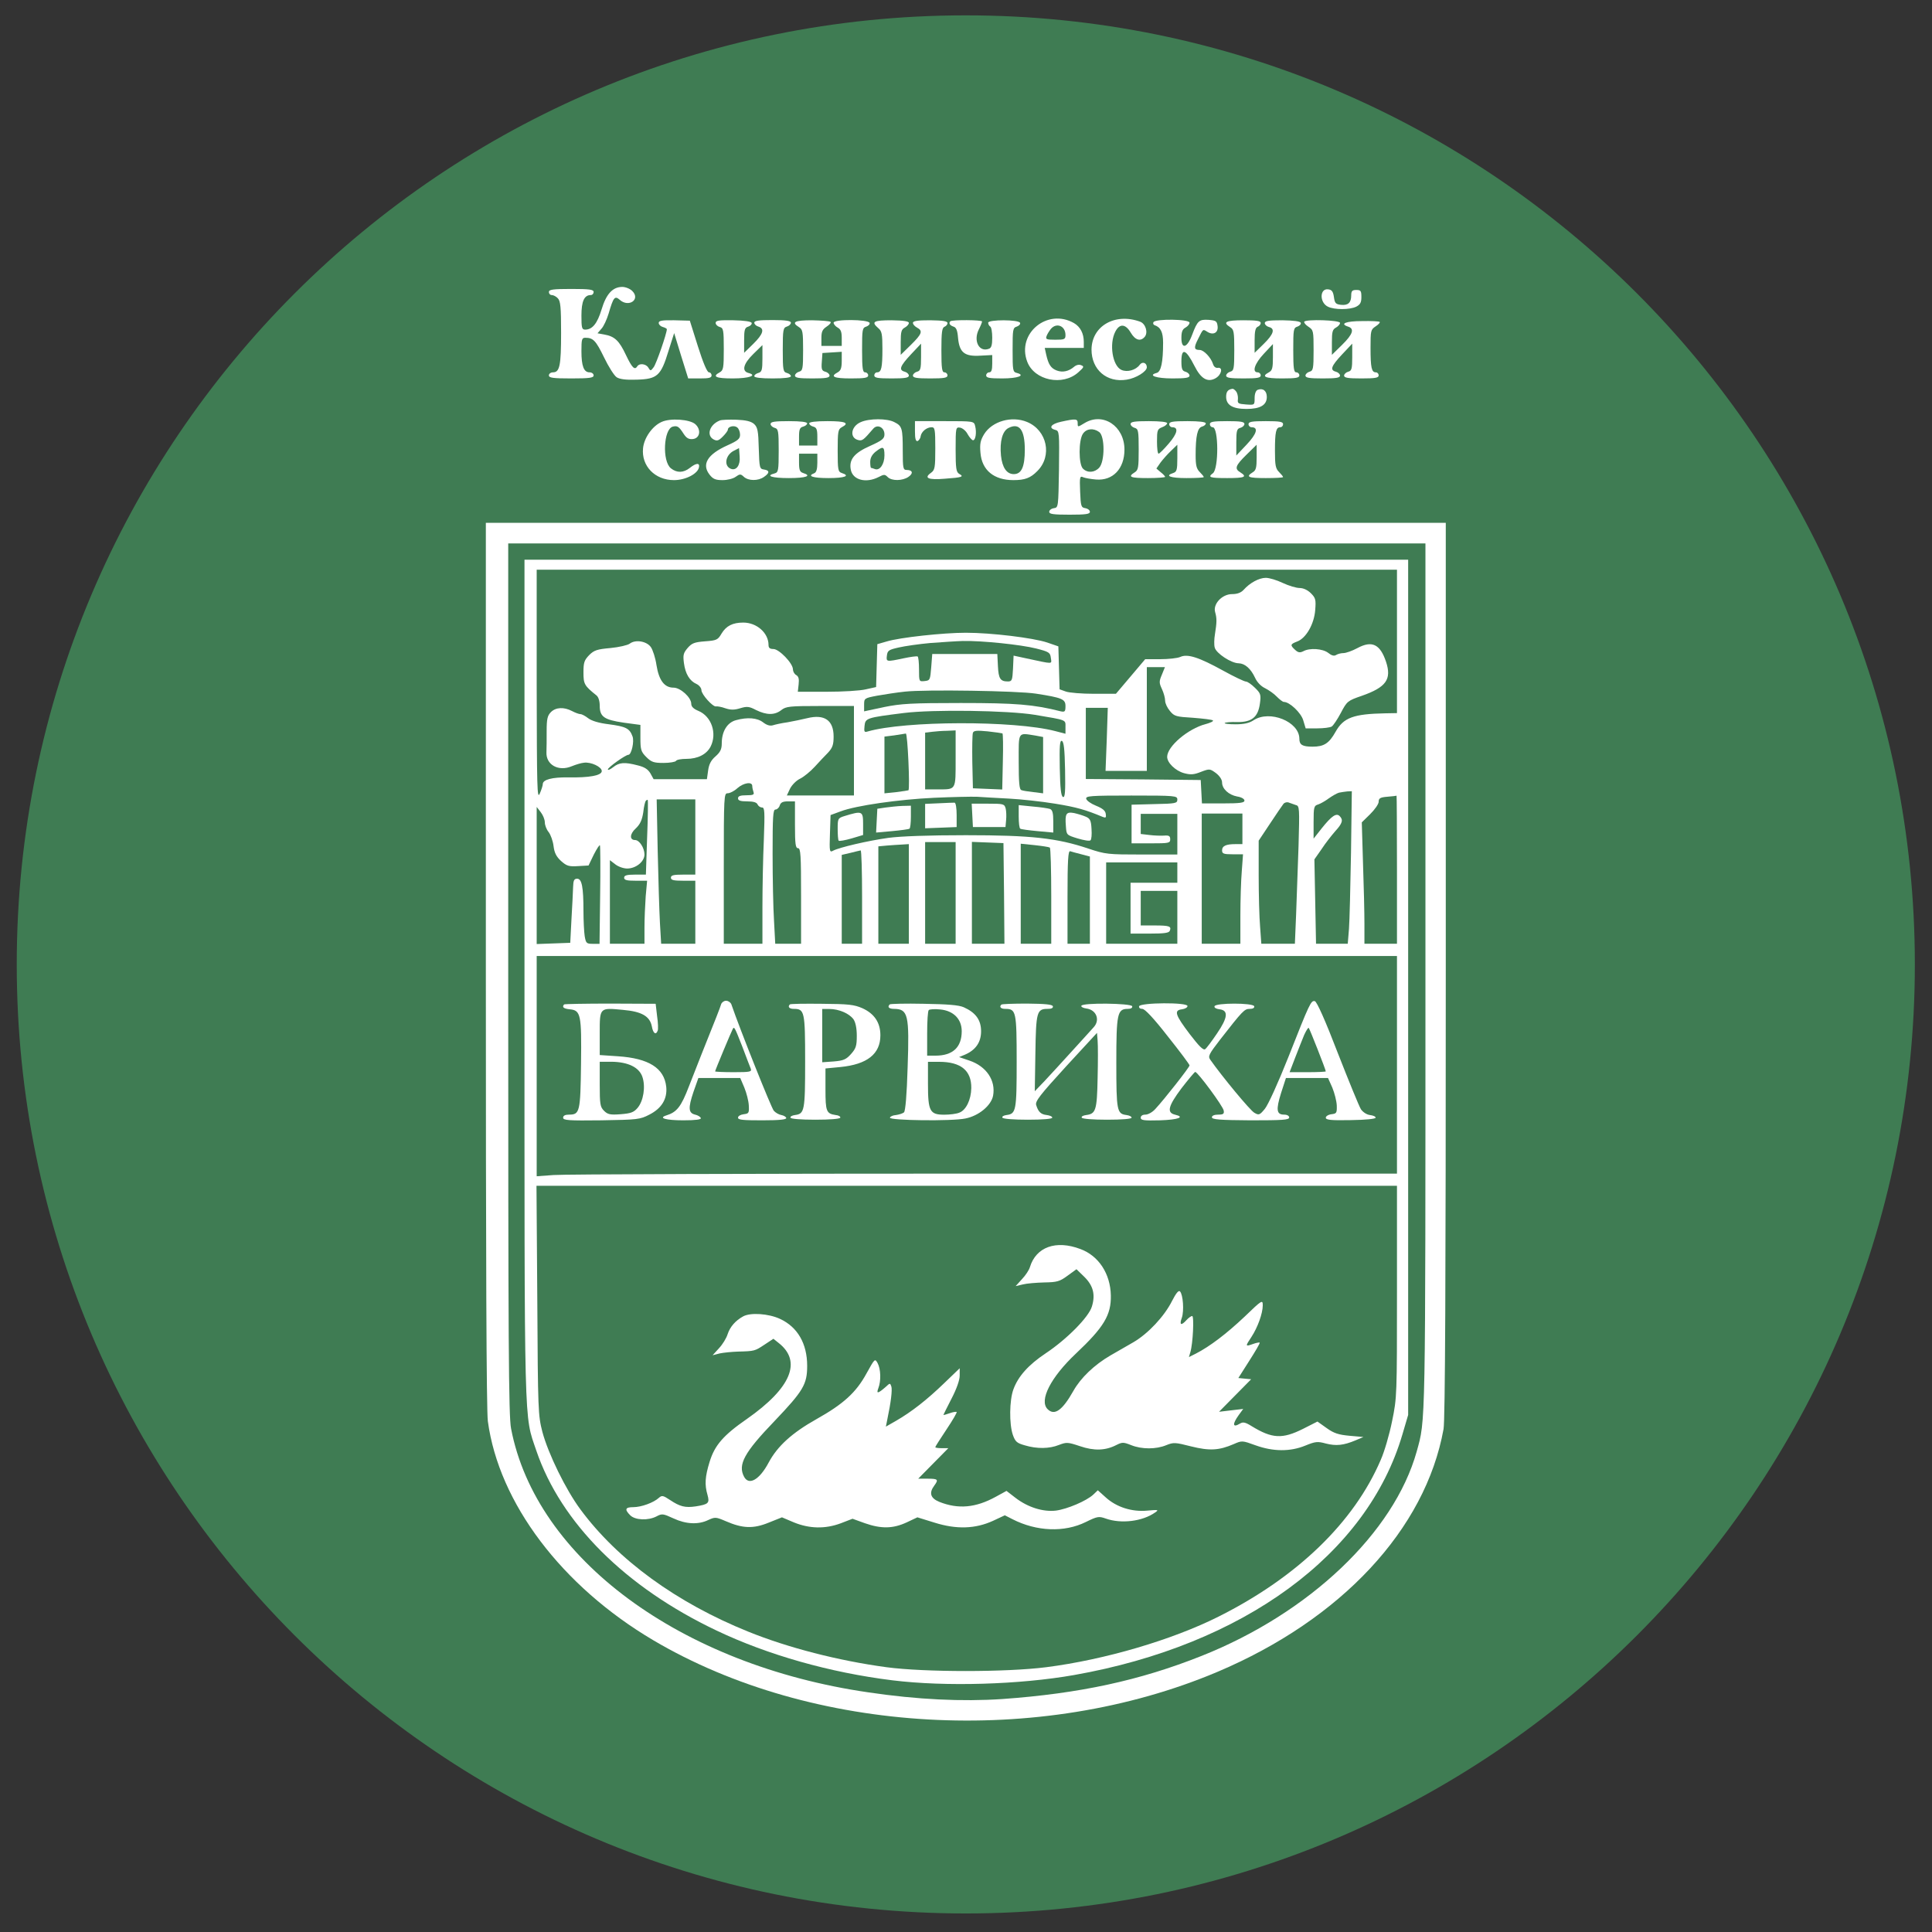
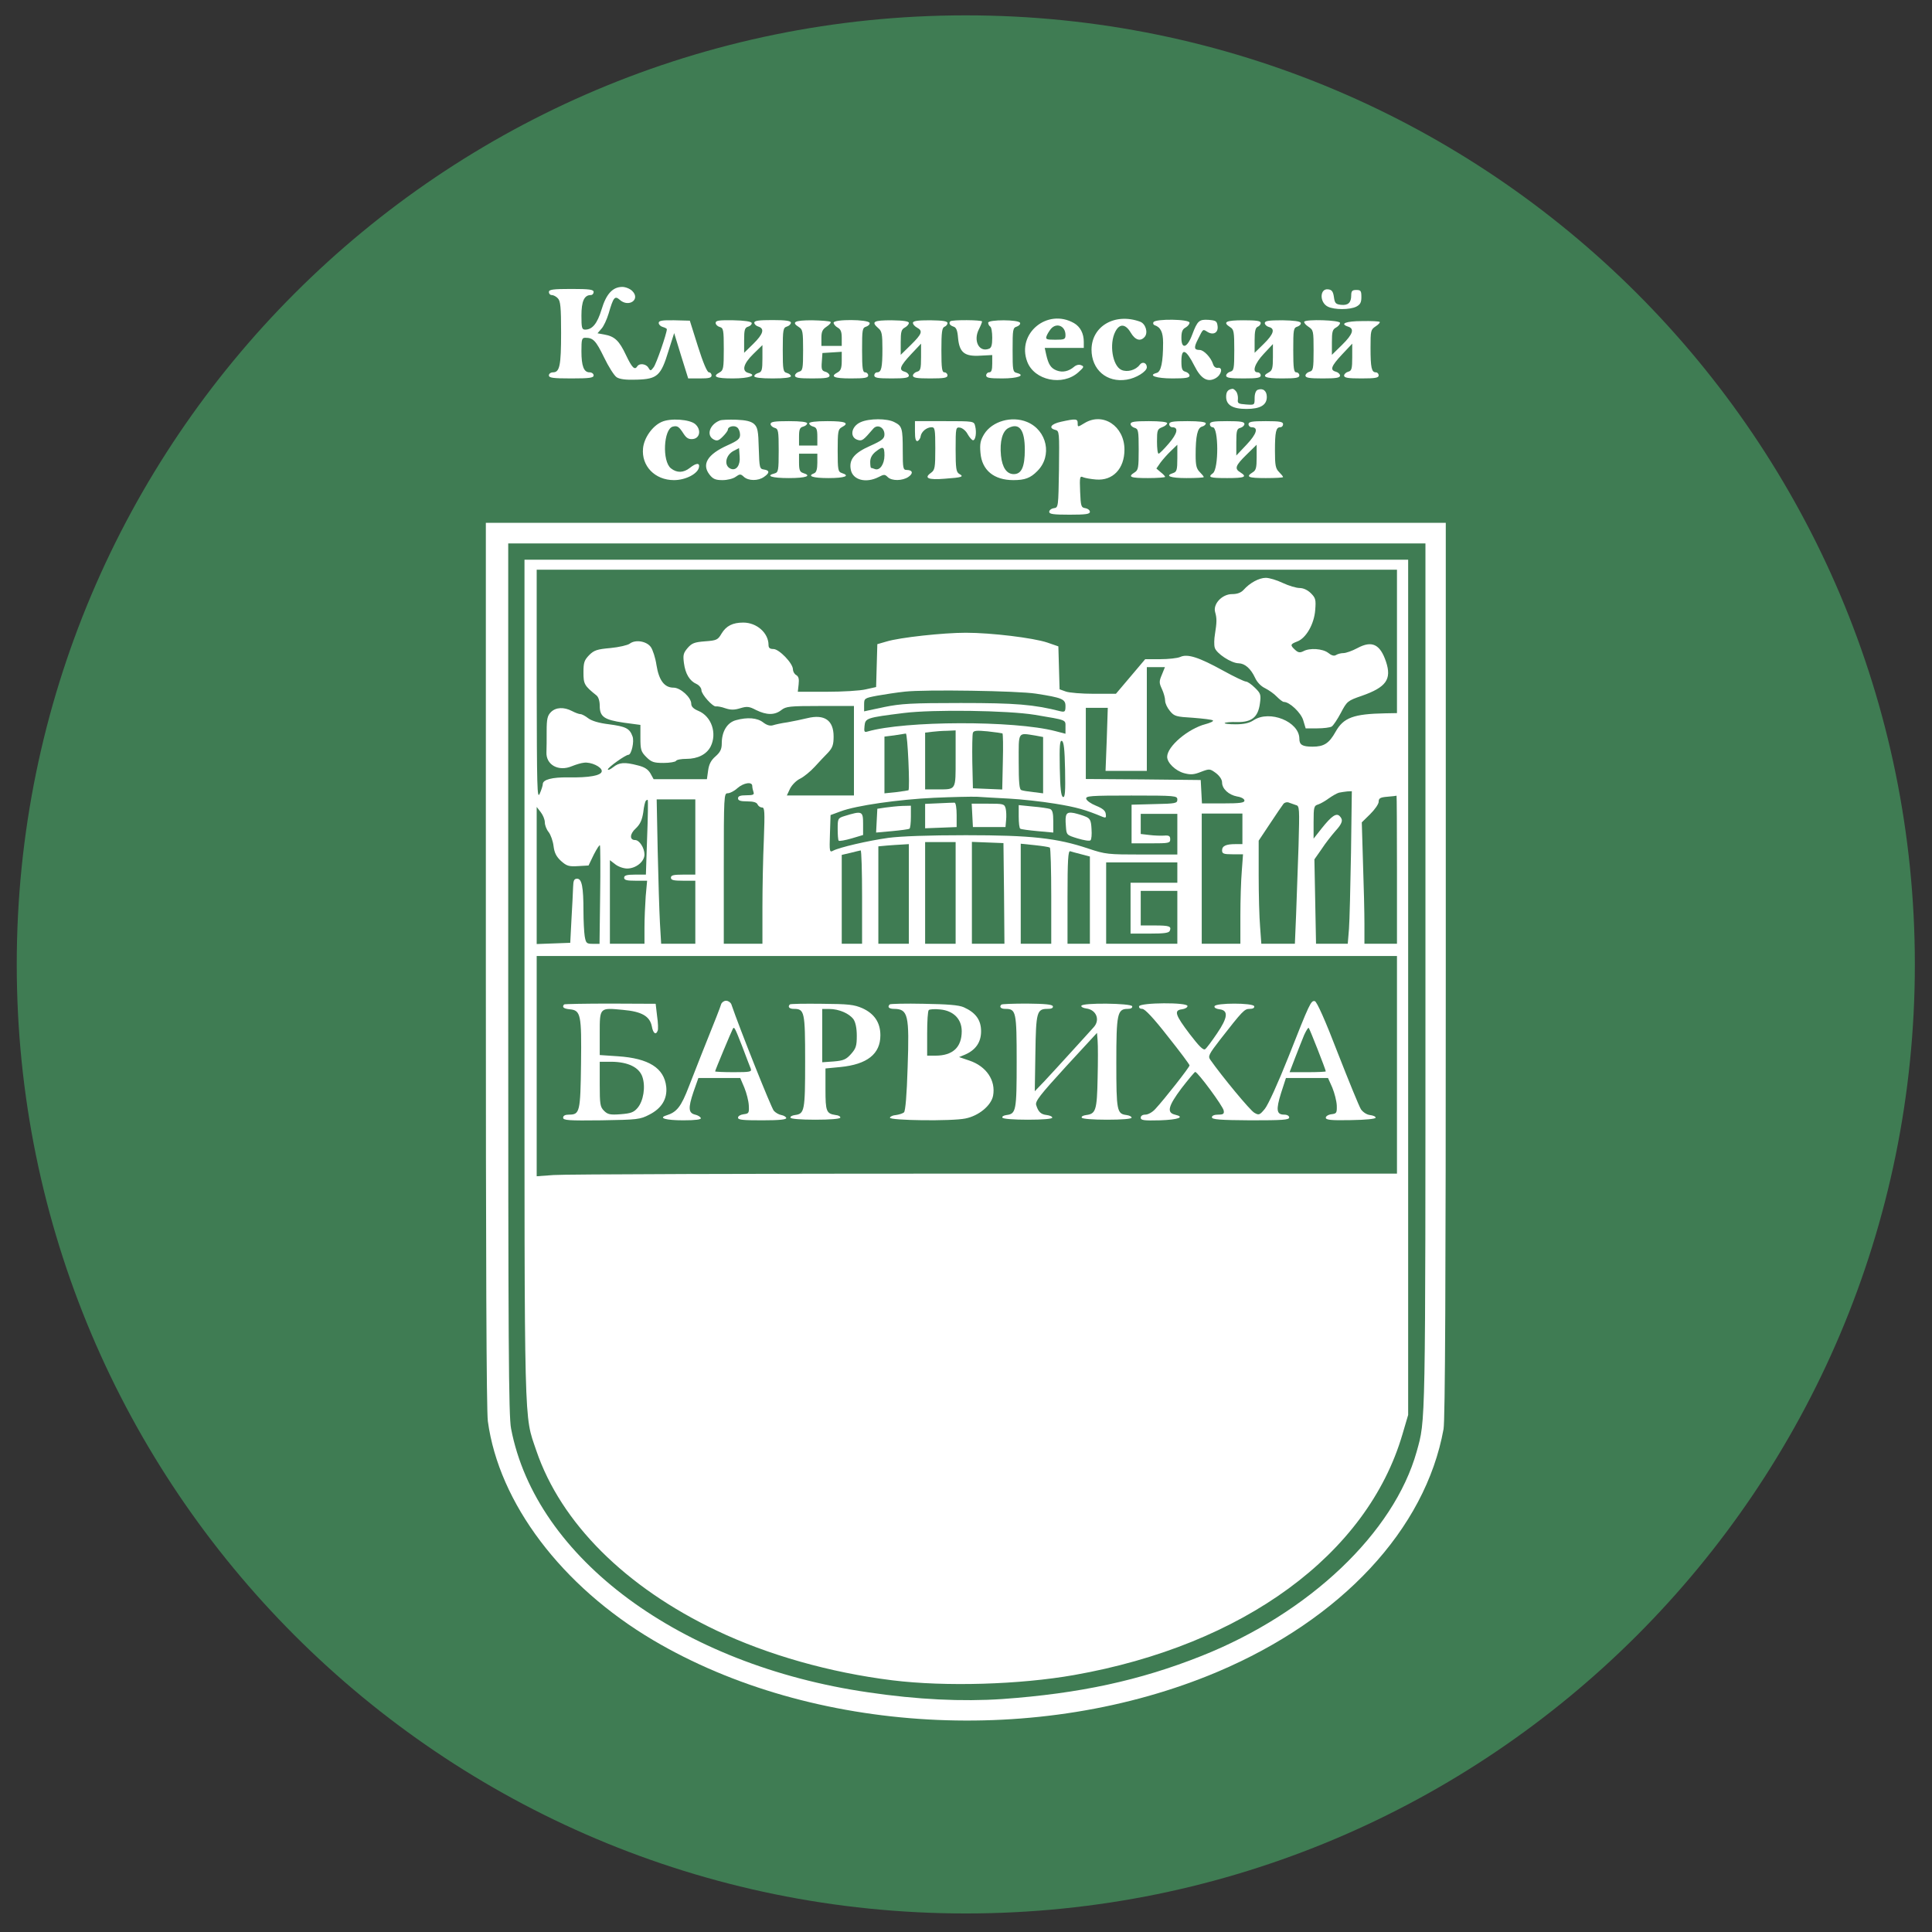
<svg xmlns="http://www.w3.org/2000/svg" width="57" height="57" viewBox="0 0 57 57" fill="none">
  <rect x="0" y="0" width="57" height="57" fill="#333333" stroke="none" />
  <g clip-path="url(#clip0_2040_9)">
    <path d="M56.494 28.453C56.494 12.989 43.958 0.453 28.494 0.453C13.03 0.453 0.494 12.989 0.494 28.453C0.494 43.917 13.03 56.453 28.494 56.453C43.958 56.453 56.494 43.917 56.494 28.453Z" fill="#3F7C53" />
    <path d="M18.654 8.585C18.906 8.837 18.546 9.083 18.282 8.843C18.138 8.717 18.096 8.771 17.958 9.245C17.904 9.425 17.808 9.635 17.742 9.701L17.628 9.833L17.826 9.869C18.138 9.923 18.27 10.055 18.468 10.475C18.648 10.853 18.726 10.931 18.804 10.805C18.864 10.709 19.062 10.733 19.128 10.847C19.188 10.949 19.2 10.949 19.284 10.835C19.362 10.739 19.674 9.833 19.674 9.713C19.674 9.695 19.62 9.665 19.554 9.647C19.488 9.629 19.434 9.575 19.434 9.527C19.434 9.461 19.53 9.443 19.89 9.449L20.352 9.461L20.592 10.223C20.742 10.697 20.862 10.985 20.916 10.985C20.958 10.985 20.994 11.027 20.994 11.075C20.994 11.147 20.916 11.165 20.652 11.165H20.304L20.094 10.493L19.89 9.827L19.722 10.355C19.5 11.087 19.392 11.183 18.792 11.201C18.468 11.213 18.282 11.189 18.192 11.129C18.12 11.081 17.952 10.817 17.82 10.541C17.58 10.049 17.502 9.965 17.268 9.965C17.166 9.965 17.154 10.013 17.154 10.361C17.154 10.805 17.226 10.985 17.394 10.985C17.46 10.985 17.514 11.027 17.514 11.075C17.514 11.147 17.4 11.165 16.854 11.165C16.308 11.165 16.194 11.147 16.194 11.075C16.194 11.027 16.248 10.985 16.314 10.985C16.512 10.985 16.554 10.793 16.554 9.821C16.554 9.059 16.536 8.879 16.458 8.801C16.41 8.747 16.326 8.705 16.278 8.705C16.23 8.705 16.194 8.663 16.194 8.615C16.194 8.543 16.308 8.525 16.854 8.525C17.4 8.525 17.514 8.543 17.514 8.615C17.514 8.663 17.478 8.705 17.43 8.705C17.238 8.705 17.154 8.885 17.154 9.311C17.154 9.665 17.166 9.725 17.262 9.725C17.478 9.725 17.622 9.545 17.748 9.131C17.886 8.669 18.078 8.465 18.36 8.465C18.456 8.465 18.588 8.519 18.654 8.585ZM39.355 8.765C39.379 8.945 39.409 8.975 39.559 8.993C39.769 9.017 39.865 8.933 39.865 8.717C39.865 8.585 39.895 8.555 40.015 8.555C40.147 8.555 40.165 8.579 40.165 8.765C40.165 8.927 40.129 8.987 40.015 9.047C39.823 9.143 39.367 9.143 39.175 9.047C38.923 8.921 38.935 8.501 39.187 8.537C39.295 8.549 39.331 8.603 39.355 8.765ZM31.687 9.533C31.873 9.641 31.975 9.839 31.975 10.085V10.265H31.399H30.823L30.865 10.457C30.931 10.751 31.003 10.865 31.177 10.931C31.351 10.997 31.531 10.955 31.687 10.823C31.747 10.769 31.837 10.745 31.897 10.775C31.993 10.811 31.981 10.835 31.813 10.985C31.351 11.399 30.517 11.225 30.307 10.673C29.988 9.839 30.901 9.083 31.687 9.533ZM33.637 9.491C33.799 9.551 33.877 9.809 33.775 9.935C33.649 10.085 33.493 10.037 33.361 9.815C33.205 9.551 33.031 9.539 32.905 9.785C32.719 10.145 32.821 10.793 33.085 10.913C33.259 10.991 33.511 10.919 33.625 10.763C33.703 10.655 33.835 10.703 33.835 10.835C33.835 10.961 33.517 11.159 33.241 11.201C32.653 11.297 32.203 10.907 32.203 10.313C32.209 9.617 32.899 9.221 33.637 9.491ZM22.176 9.527C22.188 9.563 22.146 9.611 22.08 9.635C21.972 9.665 21.954 9.725 21.954 10.043V10.409L22.224 10.145C22.518 9.857 22.566 9.695 22.374 9.635C22.308 9.617 22.254 9.563 22.254 9.521C22.254 9.461 22.386 9.443 22.794 9.443C23.19 9.443 23.334 9.467 23.334 9.521C23.334 9.563 23.28 9.617 23.214 9.635C23.106 9.671 23.094 9.725 23.094 10.325C23.094 10.919 23.106 10.973 23.214 11.003C23.28 11.021 23.334 11.063 23.334 11.099C23.334 11.141 23.142 11.165 22.794 11.165C22.446 11.165 22.254 11.141 22.254 11.099C22.254 11.063 22.308 11.021 22.374 11.003C22.476 10.973 22.494 10.919 22.494 10.577V10.181L22.224 10.445C21.93 10.733 21.876 10.949 22.08 11.003C22.356 11.075 22.104 11.165 21.618 11.165C21.12 11.165 21 11.111 21.234 10.985C21.342 10.925 21.354 10.859 21.354 10.301C21.354 9.731 21.342 9.677 21.234 9.647C21.168 9.629 21.114 9.575 21.114 9.527C21.114 9.455 21.21 9.443 21.636 9.449C21.954 9.455 22.164 9.485 22.176 9.527ZM24.504 9.497C24.528 9.515 24.474 9.581 24.39 9.635C24.264 9.719 24.234 9.785 24.234 9.971V10.205H24.534H24.834V9.965C24.834 9.791 24.804 9.713 24.714 9.665C24.648 9.629 24.594 9.563 24.594 9.521C24.594 9.413 25.62 9.419 25.656 9.527C25.668 9.563 25.626 9.611 25.56 9.635C25.44 9.671 25.434 9.719 25.434 10.331C25.434 10.871 25.452 10.985 25.524 10.985C25.572 10.985 25.614 11.027 25.614 11.075C25.614 11.147 25.518 11.165 25.104 11.165C24.6 11.165 24.48 11.111 24.714 10.985C24.804 10.937 24.834 10.859 24.834 10.649V10.379L24.552 10.397L24.264 10.415L24.246 10.673C24.228 10.895 24.246 10.937 24.348 10.967C24.42 10.985 24.474 11.039 24.474 11.081C24.474 11.147 24.36 11.165 23.964 11.165C23.568 11.165 23.454 11.147 23.454 11.081C23.454 11.039 23.508 10.985 23.574 10.967C23.682 10.937 23.694 10.883 23.694 10.331C23.694 9.791 23.682 9.719 23.574 9.653C23.334 9.503 23.442 9.449 23.958 9.449C24.234 9.455 24.48 9.473 24.504 9.497ZM26.814 9.527C26.814 9.569 26.76 9.629 26.694 9.665C26.592 9.719 26.574 9.791 26.574 10.097V10.469L26.874 10.175C27.204 9.851 27.234 9.761 27.054 9.665C26.988 9.629 26.934 9.569 26.934 9.527C26.934 9.467 27.072 9.449 27.444 9.449C27.816 9.455 27.954 9.473 27.954 9.533C27.954 9.575 27.912 9.623 27.864 9.641C27.792 9.671 27.774 9.803 27.774 10.331C27.774 10.871 27.792 10.985 27.864 10.985C27.912 10.985 27.954 11.027 27.954 11.075C27.954 11.147 27.858 11.165 27.444 11.165C27.048 11.165 26.934 11.147 26.934 11.081C26.934 11.039 26.988 10.985 27.054 10.967C27.156 10.943 27.174 10.883 27.174 10.535V10.139L26.874 10.457C26.55 10.805 26.508 10.919 26.694 10.967C26.76 10.985 26.814 11.039 26.814 11.081C26.814 11.147 26.7 11.165 26.304 11.165C25.89 11.165 25.794 11.147 25.794 11.075C25.794 11.027 25.83 10.985 25.878 10.985C26.004 10.985 26.034 10.847 26.034 10.289C26.034 9.857 26.016 9.767 25.914 9.683C25.692 9.491 25.77 9.449 26.304 9.449C26.664 9.455 26.814 9.479 26.814 9.527ZM28.974 9.485C28.974 9.509 28.933 9.611 28.878 9.719C28.71 10.055 28.884 10.403 29.178 10.289C29.25 10.265 29.274 10.175 29.274 9.965C29.274 9.803 29.25 9.653 29.215 9.635C29.184 9.617 29.154 9.563 29.154 9.521C29.154 9.425 30.067 9.425 30.096 9.527C30.108 9.563 30.067 9.611 30 9.635C29.881 9.671 29.875 9.719 29.875 10.325C29.875 10.931 29.881 10.973 30 11.003C30.27 11.075 30.03 11.165 29.569 11.165C29.184 11.165 29.095 11.147 29.095 11.075C29.095 11.027 29.137 10.985 29.184 10.985C29.25 10.985 29.274 10.919 29.274 10.727V10.475L28.927 10.493C28.458 10.523 28.308 10.403 28.266 9.977C28.248 9.743 28.212 9.659 28.128 9.635C28.02 9.599 27.984 9.533 28.038 9.479C28.086 9.431 28.974 9.437 28.974 9.485ZM35.095 9.521C35.095 9.563 35.041 9.629 34.975 9.665C34.885 9.713 34.855 9.791 34.855 9.971C34.855 10.319 35.029 10.265 35.173 9.875C35.329 9.461 35.377 9.419 35.659 9.437C35.875 9.455 35.905 9.473 35.923 9.623C35.947 9.815 35.797 9.899 35.623 9.791C35.485 9.707 35.503 9.689 35.347 10.001C35.215 10.259 35.227 10.325 35.395 10.325C35.515 10.325 35.725 10.547 35.785 10.733C35.809 10.817 35.863 10.859 35.923 10.853C36.091 10.823 36.043 11.057 35.863 11.159C35.629 11.291 35.431 11.177 35.239 10.793C34.987 10.295 34.855 10.253 34.855 10.661C34.855 10.883 34.879 10.943 34.975 10.967C35.041 10.985 35.095 11.039 35.095 11.081C35.095 11.147 34.981 11.165 34.591 11.165C34.111 11.165 33.853 11.075 34.123 11.003C34.255 10.973 34.315 10.685 34.315 10.109C34.315 9.803 34.243 9.653 34.063 9.593C34.027 9.581 34.009 9.539 34.033 9.503C34.099 9.401 35.095 9.413 35.095 9.521ZM37.195 9.527C37.195 9.575 37.153 9.623 37.105 9.641C37.039 9.671 37.015 9.773 37.015 10.043V10.409L37.285 10.145C37.579 9.857 37.627 9.695 37.435 9.647C37.369 9.629 37.315 9.575 37.315 9.533C37.315 9.467 37.423 9.449 37.837 9.449C38.173 9.455 38.365 9.479 38.377 9.527C38.389 9.563 38.347 9.611 38.281 9.635C38.161 9.671 38.155 9.719 38.155 10.331C38.155 10.871 38.173 10.985 38.245 10.985C38.293 10.985 38.335 11.027 38.335 11.075C38.335 11.147 38.239 11.165 37.825 11.165C37.321 11.165 37.201 11.111 37.435 10.985C37.537 10.931 37.555 10.859 37.555 10.535V10.151L37.285 10.439C37.015 10.727 36.931 10.985 37.105 10.985C37.153 10.985 37.195 11.027 37.195 11.075C37.195 11.147 37.099 11.165 36.685 11.165C36.289 11.165 36.175 11.147 36.175 11.081C36.175 11.039 36.229 10.985 36.295 10.967C36.403 10.937 36.415 10.883 36.415 10.331C36.415 9.791 36.403 9.719 36.295 9.653C36.061 9.503 36.163 9.449 36.685 9.449C37.069 9.449 37.195 9.467 37.195 9.527ZM39.535 9.527C39.535 9.569 39.481 9.629 39.415 9.665C39.313 9.719 39.295 9.791 39.295 10.097V10.469L39.595 10.175C39.919 9.857 39.967 9.695 39.769 9.635C39.517 9.551 39.709 9.473 40.183 9.473C40.453 9.467 40.687 9.479 40.705 9.497C40.723 9.515 40.669 9.575 40.585 9.629C40.441 9.725 40.435 9.755 40.435 10.259C40.435 10.847 40.465 10.985 40.591 10.985C40.639 10.985 40.675 11.027 40.675 11.075C40.675 11.147 40.579 11.165 40.165 11.165C39.769 11.165 39.655 11.147 39.655 11.081C39.655 11.039 39.709 10.985 39.775 10.967C39.877 10.943 39.895 10.883 39.895 10.535V10.139L39.595 10.457C39.271 10.805 39.229 10.919 39.415 10.967C39.481 10.985 39.535 11.039 39.535 11.081C39.535 11.147 39.421 11.165 39.025 11.165C38.629 11.165 38.515 11.147 38.515 11.081C38.515 11.039 38.569 10.985 38.635 10.967C38.743 10.937 38.755 10.883 38.755 10.337C38.755 9.761 38.749 9.737 38.605 9.641C38.521 9.587 38.467 9.521 38.479 9.491C38.533 9.413 39.535 9.443 39.535 9.527ZM36.469 11.549C36.505 11.591 36.529 11.693 36.523 11.771C36.505 11.903 36.529 11.915 36.763 11.933C37.015 11.951 37.015 11.951 37.015 11.747C37.015 11.615 37.051 11.525 37.105 11.501C37.261 11.441 37.375 11.531 37.375 11.711C37.375 11.951 37.183 12.065 36.775 12.065C36.367 12.065 36.175 11.951 36.175 11.705C36.175 11.555 36.229 11.489 36.361 11.471C36.385 11.465 36.433 11.501 36.469 11.549ZM20.514 12.515C20.694 12.677 20.652 12.929 20.442 12.953C20.322 12.965 20.256 12.929 20.172 12.803C20.034 12.587 19.986 12.551 19.848 12.587C19.578 12.659 19.53 13.607 19.794 13.817C19.968 13.955 20.16 13.955 20.352 13.805C20.538 13.655 20.652 13.649 20.622 13.787C20.586 13.979 20.226 14.165 19.884 14.165C19.32 14.165 18.918 13.745 18.972 13.223C19.002 12.917 19.248 12.569 19.518 12.449C19.776 12.329 20.352 12.371 20.514 12.515ZM22.248 12.509C22.35 12.605 22.374 12.707 22.386 13.229C22.404 13.805 22.41 13.835 22.542 13.853C22.71 13.877 22.71 13.955 22.542 14.069C22.368 14.195 22.08 14.189 21.948 14.069C21.852 13.979 21.828 13.979 21.702 14.069C21.63 14.123 21.456 14.165 21.318 14.165C21.114 14.165 21.036 14.135 20.934 14.003C20.694 13.697 20.874 13.403 21.462 13.139C21.768 13.001 21.834 12.947 21.834 12.827C21.834 12.743 21.798 12.647 21.75 12.611C21.666 12.539 21.474 12.581 21.474 12.677C21.474 12.707 21.408 12.797 21.324 12.881C21.204 13.001 21.156 13.019 21.054 12.965C20.832 12.845 20.934 12.527 21.234 12.407C21.282 12.383 21.504 12.377 21.726 12.383C22.014 12.395 22.158 12.431 22.248 12.509ZM26.388 12.455C26.616 12.569 26.634 12.635 26.634 13.301C26.634 13.817 26.646 13.865 26.748 13.865C26.928 13.865 26.952 13.967 26.802 14.069C26.628 14.189 26.31 14.195 26.19 14.075C26.106 13.991 26.082 13.991 25.92 14.075C25.554 14.261 25.17 14.165 25.104 13.871C25.038 13.565 25.194 13.367 25.668 13.157C26.028 12.995 26.094 12.941 26.094 12.815C26.094 12.611 25.89 12.503 25.764 12.647C25.476 12.983 25.44 13.013 25.32 12.983C25.056 12.917 25.104 12.581 25.392 12.455C25.644 12.341 26.178 12.341 26.388 12.455ZM30.301 12.449C30.895 12.695 31.051 13.451 30.607 13.895C30.403 14.105 30.235 14.165 29.898 14.165C29.323 14.165 28.968 13.871 28.927 13.361C28.902 13.091 28.927 12.989 29.035 12.809C29.274 12.425 29.851 12.263 30.301 12.449ZM31.795 12.485C31.795 12.605 31.795 12.605 31.993 12.485C32.539 12.149 33.175 12.569 33.175 13.265C33.175 13.829 32.833 14.189 32.335 14.147C32.185 14.135 32.017 14.105 31.957 14.081C31.861 14.033 31.849 14.069 31.867 14.501C31.885 14.939 31.897 14.975 32.023 14.993C32.095 15.005 32.155 15.053 32.155 15.101C32.155 15.167 32.035 15.185 31.555 15.185C31.075 15.185 30.955 15.167 30.955 15.101C30.955 15.053 31.015 15.005 31.093 14.993C31.225 14.975 31.225 14.963 31.243 13.847C31.255 12.755 31.255 12.713 31.135 12.683C30.925 12.629 31.003 12.509 31.303 12.443C31.741 12.347 31.795 12.353 31.795 12.485ZM23.814 12.491C23.814 12.527 23.76 12.569 23.694 12.587C23.598 12.611 23.574 12.671 23.574 12.881V13.145H23.844H24.114V12.881C24.114 12.671 24.09 12.611 23.994 12.587C23.928 12.569 23.874 12.527 23.874 12.491C23.874 12.449 24.066 12.425 24.414 12.425C24.948 12.425 25.074 12.479 24.834 12.605C24.726 12.665 24.714 12.731 24.714 13.295C24.714 13.865 24.726 13.919 24.834 13.955C25.098 14.039 24.924 14.105 24.444 14.105C23.976 14.105 23.802 14.045 24.024 13.961C24.084 13.937 24.114 13.841 24.114 13.655V13.385H23.844H23.574V13.649C23.574 13.865 23.598 13.925 23.694 13.955C23.964 14.039 23.784 14.105 23.274 14.105C22.77 14.105 22.572 14.039 22.854 13.967C22.962 13.937 22.974 13.883 22.974 13.295C22.974 12.707 22.962 12.653 22.854 12.623C22.788 12.605 22.734 12.551 22.734 12.509C22.734 12.443 22.854 12.425 23.274 12.425C23.622 12.425 23.814 12.449 23.814 12.491ZM28.77 12.569C28.819 12.761 28.782 12.995 28.704 12.989C28.674 12.983 28.602 12.905 28.548 12.809C28.5 12.713 28.398 12.629 28.326 12.617C28.2 12.599 28.194 12.611 28.194 13.259C28.194 13.823 28.212 13.925 28.296 13.979C28.452 14.063 28.392 14.087 27.882 14.123C27.384 14.165 27.246 14.105 27.468 13.949C27.582 13.865 27.594 13.799 27.594 13.229C27.594 12.665 27.582 12.605 27.486 12.605C27.342 12.605 27.186 12.731 27.162 12.869C27.156 12.935 27.108 12.995 27.072 13.013C27.018 13.025 26.994 12.947 26.994 12.731V12.425H27.864C28.729 12.425 28.735 12.425 28.77 12.569ZM34.435 12.485C34.435 12.521 34.369 12.575 34.285 12.605C34.147 12.659 34.135 12.695 34.135 13.025C34.135 13.223 34.153 13.385 34.183 13.385C34.207 13.385 34.345 13.247 34.483 13.085C34.741 12.785 34.777 12.605 34.585 12.605C34.537 12.605 34.495 12.563 34.495 12.515C34.495 12.443 34.597 12.425 35.035 12.425C35.383 12.425 35.575 12.449 35.575 12.491C35.575 12.527 35.527 12.569 35.461 12.587C35.329 12.623 35.275 12.863 35.275 13.427C35.275 13.727 35.299 13.829 35.395 13.925C35.461 13.991 35.515 14.057 35.515 14.075C35.515 14.093 35.287 14.105 35.005 14.105C34.525 14.105 34.351 14.039 34.615 13.955C34.717 13.919 34.735 13.865 34.735 13.517V13.121L34.549 13.301C34.447 13.397 34.309 13.553 34.237 13.649L34.117 13.823L34.243 13.931C34.315 13.985 34.375 14.051 34.375 14.069C34.375 14.087 34.147 14.105 33.865 14.105C33.343 14.105 33.265 14.069 33.475 13.937C33.583 13.871 33.595 13.799 33.595 13.259C33.595 12.707 33.583 12.653 33.475 12.623C33.409 12.605 33.355 12.551 33.355 12.509C33.355 12.443 33.475 12.425 33.895 12.425C34.225 12.425 34.435 12.449 34.435 12.485ZM36.715 12.509C36.715 12.551 36.661 12.605 36.595 12.623C36.493 12.647 36.475 12.707 36.475 13.043V13.439L36.781 13.115C37.081 12.797 37.135 12.605 36.925 12.605C36.877 12.605 36.835 12.563 36.835 12.515C36.835 12.443 36.931 12.425 37.345 12.425C37.759 12.425 37.855 12.443 37.855 12.515C37.855 12.563 37.819 12.605 37.771 12.605C37.645 12.605 37.615 12.743 37.615 13.301C37.615 13.727 37.633 13.823 37.735 13.925C37.801 13.991 37.855 14.057 37.855 14.075C37.855 14.093 37.627 14.105 37.345 14.105C36.823 14.105 36.745 14.069 36.955 13.937C37.057 13.877 37.075 13.799 37.075 13.493V13.121L36.775 13.415C36.445 13.739 36.415 13.829 36.595 13.937C36.805 14.069 36.727 14.105 36.205 14.105C35.689 14.105 35.623 14.081 35.785 13.961C35.959 13.829 35.953 12.605 35.779 12.605C35.731 12.605 35.695 12.563 35.695 12.515C35.695 12.443 35.791 12.425 36.205 12.425C36.601 12.425 36.715 12.443 36.715 12.509ZM42.655 28.614C42.655 37.729 42.637 41.917 42.589 42.163C42.055 45.115 39.577 47.779 35.911 49.328C30.667 51.542 23.964 51.164 19.272 48.391C16.572 46.795 14.718 44.341 14.393 41.929C14.351 41.611 14.334 37.159 14.334 28.44V15.425H28.494H42.655V28.614Z" fill="white" />
    <path d="M31.003 9.705C30.955 9.765 30.895 9.861 30.877 9.915C30.841 10.011 30.877 10.023 31.135 10.023C31.405 10.023 31.435 10.011 31.435 9.885C31.435 9.615 31.171 9.507 31.003 9.705Z" fill="#3F7C53" />
    <path d="M21.642 13.303C21.402 13.43 21.348 13.748 21.564 13.832C21.726 13.892 21.846 13.724 21.822 13.466L21.804 13.22L21.642 13.303Z" fill="#3F7C53" />
    <path d="M25.83 13.329C25.728 13.413 25.674 13.509 25.674 13.629C25.674 13.725 25.686 13.803 25.698 13.803C25.71 13.803 25.764 13.821 25.812 13.839C25.956 13.893 26.094 13.695 26.094 13.437C26.094 13.167 26.052 13.155 25.83 13.329Z" fill="#3F7C53" />
    <path d="M29.755 12.626C29.575 12.716 29.491 13.022 29.532 13.442C29.569 13.796 29.701 13.988 29.91 13.988C30.139 13.988 30.235 13.772 30.235 13.268C30.235 12.68 30.073 12.464 29.755 12.626Z" fill="#3F7C53" />
-     <path d="M31.951 12.795C31.819 12.981 31.819 13.701 31.951 13.827C32.083 13.959 32.293 13.947 32.431 13.797C32.599 13.611 32.599 12.873 32.431 12.747C32.257 12.62 32.053 12.645 31.951 12.795Z" fill="#3F7C53" />
    <path d="M14.994 28.868C14.994 39.711 15.006 41.775 15.078 42.147C15.81 45.975 20.07 49.125 25.614 49.929C27.066 50.145 28.392 50.206 29.569 50.127C31.843 49.965 33.625 49.581 35.449 48.855C38.635 47.589 41.125 45.219 41.797 42.825C42.061 41.865 42.055 42.297 42.055 28.796V16.033H28.524H14.994V28.868ZM41.545 29.126V41.745L41.377 42.315C40.339 45.861 36.685 48.537 31.687 49.419C30.085 49.702 27.894 49.767 26.334 49.575C24.486 49.347 22.65 48.825 21.138 48.105C18.45 46.827 16.548 44.931 15.822 42.795C15.456 41.709 15.474 42.435 15.474 28.898V16.513H28.512H41.545V29.126Z" fill="#3F7C53" />
    <path d="M15.834 20.21C15.84 23.253 15.846 23.595 15.924 23.415C15.972 23.307 16.014 23.175 16.014 23.133C16.014 23.001 16.29 22.929 16.758 22.935C17.382 22.947 17.754 22.881 17.754 22.749C17.754 22.623 17.43 22.473 17.226 22.503C17.148 22.509 16.992 22.557 16.872 22.605C16.476 22.773 16.104 22.563 16.122 22.191C16.128 22.089 16.128 21.807 16.128 21.567C16.128 21.213 16.152 21.111 16.254 21.009C16.398 20.865 16.638 20.853 16.878 20.979C16.968 21.027 17.082 21.069 17.124 21.069C17.166 21.069 17.268 21.123 17.352 21.189C17.454 21.267 17.664 21.333 17.97 21.369C18.462 21.435 18.576 21.489 18.66 21.723C18.72 21.867 18.63 22.269 18.54 22.269C18.456 22.269 17.934 22.641 17.934 22.701C17.934 22.731 18.006 22.701 18.09 22.635C18.27 22.491 18.426 22.479 18.816 22.581C19.014 22.629 19.116 22.695 19.188 22.815L19.284 22.989H20.07H20.856L20.892 22.731C20.916 22.551 20.976 22.431 21.108 22.317C21.252 22.191 21.294 22.101 21.294 21.933C21.294 21.585 21.45 21.321 21.708 21.249C22.05 21.153 22.344 21.177 22.518 21.315C22.62 21.393 22.716 21.423 22.8 21.399C22.872 21.375 23.064 21.333 23.238 21.309C23.406 21.279 23.664 21.225 23.814 21.189C24.324 21.063 24.594 21.249 24.594 21.729C24.594 21.969 24.564 22.059 24.432 22.203C24.336 22.299 24.162 22.485 24.036 22.623C23.91 22.761 23.718 22.917 23.61 22.971C23.496 23.025 23.37 23.151 23.31 23.265L23.214 23.469H24.204H25.194V22.149V20.829H24.198C23.292 20.829 23.19 20.841 23.052 20.949C22.854 21.105 22.614 21.099 22.308 20.949C22.104 20.841 22.038 20.835 21.84 20.895C21.666 20.949 21.558 20.949 21.396 20.895C21.282 20.853 21.162 20.835 21.126 20.841C21.036 20.865 20.694 20.487 20.694 20.361C20.694 20.3 20.628 20.216 20.55 20.18C20.346 20.09 20.22 19.881 20.178 19.562C20.148 19.328 20.16 19.268 20.286 19.119C20.412 18.974 20.49 18.945 20.802 18.921C21.144 18.896 21.18 18.878 21.288 18.692C21.426 18.464 21.618 18.368 21.93 18.368C22.326 18.368 22.674 18.674 22.674 19.029C22.674 19.113 22.71 19.148 22.818 19.148C22.986 19.148 23.394 19.569 23.394 19.748C23.394 19.808 23.436 19.887 23.49 19.916C23.562 19.959 23.58 20.03 23.562 20.192L23.538 20.409H24.39C24.858 20.409 25.38 20.379 25.548 20.337L25.848 20.27L25.866 19.634L25.884 19.005L26.154 18.927C26.55 18.806 27.834 18.668 28.494 18.668C29.25 18.668 30.481 18.819 30.895 18.956L31.225 19.07L31.243 19.706L31.261 20.337L31.447 20.403C31.549 20.439 31.921 20.469 32.275 20.469H32.923L33.355 19.959L33.787 19.448H34.231C34.471 19.448 34.735 19.419 34.819 19.383C35.035 19.28 35.377 19.395 36.085 19.785C36.409 19.965 36.715 20.108 36.757 20.108C36.805 20.108 36.925 20.192 37.027 20.294C37.195 20.457 37.207 20.499 37.171 20.757C37.117 21.159 36.931 21.309 36.499 21.303C36.319 21.297 36.151 21.309 36.133 21.333C36.115 21.351 36.253 21.369 36.451 21.369C36.703 21.369 36.859 21.333 36.985 21.249C37.459 20.937 38.335 21.291 38.335 21.795C38.335 21.975 38.425 22.029 38.725 22.029C39.061 22.029 39.211 21.933 39.403 21.591C39.637 21.171 39.931 21.063 40.873 21.045L41.215 21.039V18.921V16.808H28.524H15.834V20.21ZM37.843 17.198C38.023 17.282 38.245 17.348 38.341 17.348C38.455 17.348 38.581 17.408 38.677 17.504C38.815 17.642 38.827 17.696 38.803 17.996C38.773 18.41 38.533 18.831 38.269 18.927C38.065 19.005 38.059 19.035 38.209 19.172C38.299 19.256 38.353 19.262 38.449 19.215C38.641 19.107 39.025 19.137 39.187 19.262C39.283 19.34 39.361 19.364 39.421 19.323C39.469 19.293 39.565 19.268 39.637 19.268C39.709 19.268 39.895 19.203 40.051 19.119C40.477 18.89 40.717 19.005 40.891 19.52C41.065 20.043 40.897 20.276 40.177 20.529C39.757 20.673 39.739 20.691 39.559 21.033C39.457 21.225 39.337 21.405 39.289 21.435C39.241 21.465 39.049 21.489 38.863 21.489H38.521L38.449 21.249C38.383 21.027 38.047 20.709 37.879 20.709C37.843 20.709 37.753 20.637 37.669 20.553C37.591 20.469 37.435 20.361 37.327 20.306C37.201 20.247 37.087 20.127 37.027 19.994C36.901 19.724 36.727 19.575 36.547 19.569C36.325 19.569 35.881 19.274 35.839 19.107C35.815 19.029 35.821 18.849 35.845 18.71C35.899 18.368 35.905 18.248 35.851 18.062C35.779 17.822 36.055 17.528 36.349 17.528C36.505 17.528 36.613 17.486 36.691 17.402C36.871 17.198 37.147 17.048 37.345 17.048C37.447 17.048 37.669 17.114 37.843 17.198ZM19.2 19.088C19.26 19.172 19.338 19.413 19.368 19.622C19.44 20.073 19.602 20.288 19.872 20.288C20.076 20.288 20.394 20.577 20.394 20.763C20.394 20.847 20.46 20.913 20.604 20.973C20.994 21.135 21.162 21.639 20.964 22.029C20.844 22.257 20.586 22.389 20.25 22.389C20.1 22.389 19.962 22.413 19.944 22.449C19.926 22.479 19.758 22.509 19.578 22.509C19.29 22.509 19.218 22.485 19.068 22.335C18.912 22.179 18.894 22.119 18.894 21.771V21.387L18.402 21.321C17.826 21.237 17.694 21.147 17.694 20.823C17.694 20.685 17.658 20.565 17.598 20.517C17.238 20.229 17.214 20.18 17.214 19.838C17.214 19.544 17.238 19.479 17.382 19.328C17.526 19.184 17.616 19.154 18.012 19.119C18.264 19.095 18.516 19.035 18.576 18.992C18.744 18.86 19.074 18.915 19.2 19.088Z" fill="#3F7C53" />
-     <path d="M27.444 18.971C27.114 19.001 26.694 19.061 26.514 19.103C26.22 19.169 26.184 19.193 26.166 19.343C26.142 19.529 26.154 19.529 26.664 19.421C26.862 19.379 27.042 19.355 27.072 19.367C27.096 19.379 27.114 19.553 27.114 19.751C27.114 20.111 27.114 20.111 27.282 20.093C27.438 20.076 27.444 20.058 27.474 19.685L27.504 19.295H28.464H29.424L29.442 19.655C29.46 20.027 29.515 20.105 29.736 20.105C29.857 20.105 29.869 20.07 29.887 19.727L29.904 19.343L30.265 19.421C31.105 19.601 31.027 19.601 31.003 19.409C30.985 19.253 30.949 19.229 30.571 19.133C30.12 19.019 28.968 18.899 28.404 18.911C28.206 18.917 27.774 18.947 27.444 18.971Z" fill="#3F7C53" />
    <path d="M33.835 21.213V22.743H33.223H32.617L32.653 21.813L32.683 20.883H32.359H32.035V21.933V22.983L33.733 22.995L35.425 23.013L35.443 23.355L35.461 23.703H36.085C36.583 23.703 36.715 23.685 36.715 23.619C36.715 23.571 36.625 23.517 36.499 23.499C36.247 23.451 36.055 23.271 36.055 23.085C36.055 23.001 35.983 22.893 35.875 22.809C35.695 22.677 35.683 22.677 35.431 22.773C35.221 22.857 35.125 22.863 34.927 22.809C34.675 22.737 34.435 22.503 34.435 22.329C34.435 22.023 35.047 21.501 35.569 21.363C35.707 21.327 35.809 21.279 35.785 21.255C35.761 21.231 35.503 21.201 35.203 21.177C34.705 21.147 34.645 21.135 34.519 20.979C34.441 20.889 34.375 20.751 34.375 20.673C34.375 20.595 34.333 20.439 34.279 20.325C34.195 20.145 34.195 20.103 34.279 19.905L34.369 19.683H34.099H33.835V21.213Z" fill="#3F7C53" />
    <path d="M26.7 20.405C26.46 20.429 26.088 20.489 25.878 20.525C25.5 20.597 25.494 20.603 25.494 20.795V20.987L26.082 20.861C26.586 20.759 26.892 20.741 28.345 20.741C29.971 20.741 30.493 20.783 31.297 20.987C31.417 21.011 31.435 20.993 31.435 20.831C31.435 20.627 31.339 20.585 30.565 20.465C30.037 20.381 27.294 20.339 26.7 20.405Z" fill="#3F7C53" />
    <path d="M26.664 21.036C25.56 21.174 25.53 21.186 25.506 21.42C25.488 21.588 25.5 21.612 25.596 21.582C26.694 21.264 29.91 21.252 31.135 21.57L31.435 21.648V21.45C31.435 21.228 31.489 21.252 30.535 21.09C29.73 20.958 27.522 20.928 26.664 21.036Z" fill="#3F7C53" />
    <path d="M27.492 21.591L27.294 21.615V22.455V23.289H27.648C28.218 23.289 28.194 23.331 28.194 22.383V21.549L27.942 21.561C27.798 21.561 27.594 21.579 27.492 21.591Z" fill="#3F7C53" />
    <path d="M28.704 21.619C28.686 21.667 28.68 22.051 28.686 22.483L28.704 23.257L29.137 23.275L29.569 23.293L29.587 22.471C29.599 22.021 29.593 21.649 29.575 21.637C29.556 21.631 29.364 21.601 29.137 21.577C28.819 21.547 28.729 21.553 28.704 21.619Z" fill="#3F7C53" />
    <path d="M26.724 21.642C26.694 21.648 26.538 21.672 26.382 21.696L26.094 21.732V22.572V23.406L26.442 23.37C26.628 23.346 26.79 23.322 26.802 23.316C26.85 23.274 26.778 21.63 26.724 21.642Z" fill="#3F7C53" />
    <path d="M30.055 22.476C30.055 23.076 30.073 23.298 30.133 23.31C30.169 23.328 30.331 23.352 30.493 23.37L30.775 23.406V22.572V21.744L30.553 21.702C30.019 21.618 30.055 21.564 30.055 22.476Z" fill="#3F7C53" />
    <path d="M25.494 22.692C25.494 23.34 25.512 23.532 25.572 23.515C25.626 23.497 25.65 23.256 25.662 22.668C25.674 21.966 25.662 21.846 25.584 21.846C25.506 21.846 25.494 21.972 25.494 22.692Z" fill="white" />
    <path d="M31.267 22.662C31.279 23.268 31.303 23.49 31.363 23.514C31.423 23.532 31.435 23.358 31.423 22.71C31.411 22.104 31.387 21.882 31.327 21.858C31.267 21.84 31.255 22.014 31.267 22.662Z" fill="#3F7C53" />
    <path d="M21.756 23.253C21.666 23.337 21.534 23.404 21.468 23.404C21.36 23.404 21.354 23.463 21.354 25.624V27.844H21.924H22.494V26.776C22.494 26.194 22.512 25.288 22.536 24.766C22.566 23.938 22.56 23.823 22.482 23.823C22.428 23.823 22.374 23.782 22.35 23.733C22.326 23.674 22.23 23.643 22.044 23.643C21.846 23.643 21.774 23.619 21.774 23.553C21.774 23.488 21.84 23.463 22.02 23.463C22.218 23.463 22.26 23.445 22.23 23.367C22.212 23.314 22.194 23.235 22.194 23.188C22.194 23.055 21.942 23.091 21.756 23.253Z" fill="#3F7C53" />
    <path d="M37.231 23.325C37.081 23.451 37.069 23.493 37.087 23.865L37.105 24.273L37.285 24.015C37.387 23.871 37.537 23.661 37.627 23.541C37.819 23.301 37.807 23.247 37.561 23.211C37.441 23.193 37.339 23.229 37.231 23.325Z" fill="white" />
    <path d="M39.505 23.386C39.439 23.404 39.307 23.482 39.205 23.553C39.109 23.625 38.965 23.709 38.893 23.733C38.767 23.77 38.755 23.805 38.755 24.256V24.742L39.001 24.43C39.289 24.07 39.427 23.98 39.523 24.076C39.637 24.189 39.607 24.291 39.391 24.526C39.283 24.651 39.097 24.886 38.989 25.054L38.779 25.354L38.803 26.596L38.827 27.844H39.295H39.763L39.799 27.406C39.817 27.172 39.841 26.158 39.859 25.156L39.883 23.343L39.751 23.349C39.685 23.355 39.571 23.373 39.505 23.386Z" fill="#3F7C53" />
    <path d="M40.195 23.564C40.195 23.648 40.219 23.702 40.255 23.678C40.291 23.66 40.316 23.588 40.316 23.521C40.316 23.461 40.291 23.407 40.255 23.407C40.225 23.407 40.195 23.479 40.195 23.564Z" fill="white" />
    <path d="M27.564 23.537C26.52 23.585 25.254 23.765 24.798 23.939L24.504 24.047L24.486 24.599C24.468 25.127 24.474 25.157 24.582 25.097C24.762 25.001 25.608 24.803 26.214 24.719C26.58 24.671 27.39 24.641 28.494 24.641C30.421 24.641 31.189 24.725 32.113 25.037C32.617 25.205 32.689 25.211 33.691 25.211H34.735V24.611V24.011H34.195H33.655V24.305V24.605L33.913 24.635C34.051 24.653 34.243 24.659 34.345 24.653C34.489 24.641 34.525 24.665 34.525 24.761C34.525 24.875 34.483 24.881 33.955 24.881H33.385V24.311V23.741L34.063 23.723C34.687 23.711 34.735 23.699 34.735 23.591C34.735 23.477 34.687 23.471 33.379 23.471C32.161 23.471 32.029 23.483 32.047 23.567C32.059 23.621 32.185 23.711 32.335 23.771C32.527 23.849 32.611 23.915 32.623 24.011C32.641 24.125 32.623 24.137 32.533 24.101C32.029 23.891 31.759 23.813 31.129 23.711C30.727 23.645 30.114 23.579 29.767 23.561C29.413 23.543 28.992 23.519 28.824 23.507C28.662 23.501 28.092 23.513 27.564 23.537ZM28.224 24.047V24.401L27.762 24.419L27.294 24.437V24.077V23.717L27.702 23.699C27.924 23.687 28.134 23.681 28.164 23.681C28.2 23.687 28.224 23.849 28.224 24.047ZM29.671 23.855C29.689 23.933 29.695 24.083 29.683 24.197L29.665 24.401H29.184H28.704L28.686 24.053L28.668 23.711H29.148C29.605 23.711 29.634 23.717 29.671 23.855ZM26.874 24.095C26.874 24.275 26.856 24.437 26.832 24.449C26.802 24.467 26.574 24.497 26.316 24.521L25.848 24.563L25.866 24.209L25.884 23.861L26.124 23.825C26.256 23.807 26.478 23.783 26.622 23.777L26.874 23.771V24.095ZM30.979 23.867C31.051 23.897 31.075 23.987 31.075 24.233V24.563L30.613 24.521C30.355 24.497 30.127 24.467 30.102 24.449C30.073 24.437 30.055 24.275 30.055 24.089V23.753L30.468 23.795C30.697 23.813 30.925 23.849 30.979 23.867ZM25.464 24.311V24.635L25.122 24.737C24.936 24.791 24.768 24.821 24.744 24.803C24.726 24.785 24.714 24.629 24.714 24.455C24.714 24.155 24.72 24.137 24.912 24.077C25.44 23.915 25.464 23.927 25.464 24.311ZM32.035 24.095C32.161 24.149 32.191 24.209 32.203 24.455C32.215 24.617 32.203 24.767 32.173 24.791C32.149 24.821 31.975 24.791 31.795 24.737C31.465 24.635 31.465 24.635 31.447 24.377C31.417 24.005 31.453 23.945 31.687 23.987C31.795 24.011 31.951 24.059 32.035 24.095Z" fill="#3F7C53" />
    <path d="M40.933 23.506C40.717 23.523 40.675 23.553 40.675 23.655C40.675 23.721 40.561 23.884 40.423 24.021L40.177 24.262L40.213 25.468C40.237 26.134 40.255 26.938 40.255 27.256V27.844H40.735H41.215V25.654C41.215 24.448 41.209 23.47 41.203 23.476C41.191 23.482 41.071 23.494 40.933 23.506Z" fill="#3F7C53" />
    <path d="M19.056 23.625C19.032 23.643 18.996 23.799 18.978 23.968C18.942 24.195 18.888 24.316 18.756 24.442C18.576 24.604 18.57 24.784 18.738 24.784C18.864 24.784 19.014 25.018 19.014 25.21C19.014 25.42 18.762 25.624 18.504 25.624C18.396 25.624 18.24 25.57 18.15 25.498L17.994 25.378V26.608V27.844H18.504H19.014V27.376C19.014 27.112 19.032 26.698 19.05 26.446L19.092 25.984H18.75C18.492 25.984 18.414 25.966 18.414 25.894C18.414 25.828 18.492 25.804 18.732 25.804H19.056L19.092 24.712C19.116 24.111 19.122 23.613 19.11 23.602C19.104 23.59 19.074 23.602 19.056 23.625Z" fill="#3F7C53" />
    <path d="M19.404 25.096C19.422 25.93 19.452 26.89 19.47 27.226L19.506 27.844H20.01H20.514V26.914V25.984H20.154C19.872 25.984 19.794 25.966 19.794 25.894C19.794 25.822 19.872 25.804 20.154 25.804H20.514V24.694V23.584H19.944H19.374L19.404 25.096Z" fill="#3F7C53" />
-     <path d="M23.004 23.764C22.986 23.829 22.926 23.884 22.878 23.884C22.806 23.884 22.794 24.093 22.794 25.186C22.794 25.906 22.812 26.8 22.836 27.166L22.872 27.844H23.256H23.634V26.434C23.634 25.222 23.622 25.024 23.544 25.024C23.472 25.024 23.454 24.91 23.454 24.334V23.643H23.25C23.094 23.643 23.034 23.674 23.004 23.764Z" fill="#3F7C53" />
    <path d="M37.867 23.715C37.831 23.764 37.651 24.021 37.471 24.297L37.135 24.802V25.828C37.135 26.392 37.153 27.076 37.177 27.346L37.213 27.844H37.705H38.203L38.239 26.986C38.257 26.518 38.287 25.606 38.311 24.958C38.341 23.848 38.341 23.776 38.233 23.752C38.173 23.733 38.083 23.698 38.029 23.68C37.975 23.655 37.903 23.674 37.867 23.715Z" fill="#3F7C53" />
    <path d="M15.834 25.829V27.852L16.332 27.834L16.824 27.816L16.86 27.125C16.884 26.747 16.902 26.322 16.908 26.177C16.914 25.973 16.938 25.925 17.028 25.925C17.166 25.925 17.214 26.166 17.214 26.886C17.214 27.168 17.232 27.497 17.25 27.617C17.286 27.828 17.304 27.846 17.49 27.846H17.688L17.706 26.418C17.718 25.637 17.712 24.971 17.7 24.941C17.688 24.917 17.61 25.037 17.52 25.211L17.364 25.535L17.052 25.553C16.782 25.571 16.716 25.547 16.554 25.403C16.416 25.277 16.356 25.163 16.332 24.965C16.314 24.815 16.248 24.629 16.188 24.551C16.122 24.473 16.074 24.341 16.074 24.263C16.074 24.179 16.02 24.047 15.954 23.963L15.834 23.807V25.829Z" fill="#3F7C53" />
    <path d="M35.455 25.924V27.844H36.025H36.595V27.016C36.595 26.566 36.613 25.972 36.637 25.696L36.673 25.204H36.361C36.103 25.204 36.055 25.186 36.055 25.09C36.055 24.958 36.169 24.904 36.451 24.904H36.655V24.453V24.003H36.055H35.455V25.924Z" fill="#3F7C53" />
    <path d="M27.294 26.344V27.844H27.744H28.194V26.344V24.844H27.744H27.294V26.344Z" fill="#3F7C53" />
    <path d="M28.674 26.344V27.844H29.154H29.634L29.622 26.356L29.605 24.874L29.142 24.856L28.674 24.838V26.344Z" fill="#3F7C53" />
    <path d="M26.172 24.946L25.914 24.97V26.41V27.844H26.364H26.814V26.374V24.904L26.622 24.916C26.514 24.922 26.31 24.934 26.172 24.946Z" fill="#3F7C53" />
    <path d="M30.115 26.368V27.844H30.565H31.015V26.44C31.015 25.666 30.997 25.018 30.973 25.006C30.943 24.988 30.745 24.958 30.523 24.934L30.115 24.892V26.368Z" fill="#3F7C53" />
    <path d="M25.092 25.162L24.834 25.222V26.53V27.844H25.134H25.434V26.464C25.434 25.702 25.416 25.09 25.392 25.09C25.362 25.096 25.23 25.126 25.092 25.162Z" fill="#3F7C53" />
    <path d="M31.495 26.464V27.844H31.825H32.155V26.554V25.27L31.903 25.204C31.759 25.168 31.609 25.126 31.573 25.114C31.513 25.096 31.495 25.39 31.495 26.464Z" fill="#3F7C53" />
    <path d="M32.635 26.644V27.844H33.685H34.735V27.064V26.284H34.195H33.655V26.794V27.304H34.063C34.501 27.304 34.567 27.328 34.513 27.46C34.489 27.526 34.345 27.544 33.919 27.544H33.355V26.794V26.044H34.045H34.735V25.744V25.444H33.685H32.635V26.644Z" fill="#3F7C53" />
    <path d="M15.834 31.451V34.703L16.332 34.667C16.602 34.643 22.314 34.625 29.023 34.625H41.215V31.415V28.205H28.524H15.834V31.451ZM21.576 29.627C21.828 30.365 22.758 32.693 22.83 32.771C22.884 32.831 22.98 32.885 23.052 32.897C23.118 32.909 23.184 32.945 23.196 32.981C23.214 33.029 23.01 33.053 22.494 33.053C21.924 33.053 21.774 33.041 21.774 32.975C21.774 32.927 21.846 32.885 21.942 32.873C22.092 32.855 22.104 32.837 22.092 32.615C22.086 32.483 22.026 32.249 21.96 32.087L21.84 31.805H21.222H20.604L20.46 32.213C20.298 32.693 20.31 32.837 20.508 32.885C20.592 32.903 20.664 32.951 20.676 32.987C20.694 33.029 20.526 33.053 20.16 33.053C19.65 33.053 19.41 32.987 19.656 32.909C19.968 32.813 20.094 32.657 20.328 32.045C20.424 31.799 20.586 31.385 20.688 31.127C21.126 30.035 21.246 29.729 21.276 29.627C21.294 29.573 21.36 29.525 21.42 29.525C21.486 29.525 21.552 29.573 21.576 29.627ZM39.469 31.067C39.793 31.895 40.099 32.645 40.153 32.729C40.213 32.813 40.321 32.885 40.417 32.897C40.513 32.909 40.585 32.939 40.585 32.975C40.585 33.011 40.291 33.041 39.853 33.047C39.259 33.059 39.115 33.041 39.115 32.975C39.115 32.933 39.187 32.885 39.283 32.873C39.433 32.855 39.445 32.837 39.439 32.615C39.433 32.483 39.373 32.249 39.307 32.087L39.181 31.805H38.557H37.939L37.795 32.249C37.639 32.747 37.663 32.885 37.885 32.885C37.975 32.885 38.035 32.921 38.035 32.969C38.035 33.041 37.843 33.053 36.895 33.053C35.983 33.047 35.755 33.029 35.755 32.963C35.755 32.915 35.827 32.885 35.941 32.885C36.091 32.885 36.121 32.861 36.103 32.765C36.085 32.639 35.341 31.631 35.263 31.625C35.245 31.625 35.059 31.847 34.855 32.111C34.465 32.633 34.417 32.825 34.663 32.885C34.975 32.957 34.765 33.035 34.225 33.053C33.745 33.065 33.655 33.053 33.655 32.975C33.655 32.921 33.709 32.885 33.793 32.885C33.871 32.885 34.003 32.813 34.087 32.717C34.345 32.441 35.095 31.487 35.095 31.433C35.095 31.403 34.807 31.019 34.453 30.575C34.033 30.035 33.775 29.765 33.703 29.765C33.637 29.765 33.595 29.735 33.607 29.687C33.649 29.579 35.035 29.567 35.035 29.681C35.035 29.723 34.963 29.765 34.873 29.777C34.627 29.807 34.669 29.939 35.101 30.509C35.377 30.869 35.503 30.995 35.557 30.953C35.599 30.923 35.755 30.713 35.905 30.491C36.229 30.017 36.247 29.807 35.977 29.777C35.881 29.765 35.815 29.729 35.833 29.687C35.863 29.585 36.967 29.585 37.003 29.687C37.015 29.735 36.967 29.765 36.871 29.765C36.715 29.765 36.667 29.813 35.989 30.683C35.665 31.103 35.635 31.163 35.707 31.265C36.043 31.745 36.889 32.771 37.009 32.831C37.141 32.909 37.165 32.897 37.315 32.717C37.411 32.603 37.711 31.943 38.011 31.187C38.641 29.591 38.677 29.513 38.791 29.537C38.851 29.549 39.103 30.113 39.469 31.067ZM19.386 29.975C19.416 30.173 19.422 30.371 19.404 30.407C19.35 30.551 19.266 30.485 19.23 30.275C19.17 29.981 18.93 29.843 18.384 29.795C17.688 29.729 17.694 29.717 17.694 30.479V31.127L18.228 31.163C19.14 31.223 19.596 31.511 19.656 32.063C19.692 32.417 19.524 32.699 19.158 32.885C18.882 33.029 18.81 33.035 17.742 33.053C16.764 33.065 16.614 33.053 16.614 32.975C16.614 32.915 16.674 32.885 16.788 32.885C17.106 32.885 17.124 32.807 17.142 31.391C17.16 29.927 17.136 29.807 16.806 29.777C16.626 29.759 16.572 29.711 16.644 29.633C16.662 29.621 17.274 29.609 18.006 29.609L19.344 29.615L19.386 29.975ZM25.446 29.747C25.8 29.909 25.974 30.173 25.974 30.545C25.974 31.097 25.584 31.403 24.792 31.481L24.354 31.523V32.135C24.354 32.789 24.378 32.855 24.654 32.897C24.738 32.903 24.798 32.939 24.792 32.975C24.78 33.011 24.486 33.035 24.054 33.035C23.622 33.035 23.328 33.011 23.322 32.975C23.31 32.939 23.37 32.909 23.454 32.897C23.736 32.861 23.754 32.777 23.754 31.319C23.754 29.837 23.736 29.765 23.418 29.765C23.286 29.765 23.232 29.705 23.304 29.633C23.322 29.615 23.748 29.609 24.252 29.615C25.038 29.621 25.2 29.639 25.446 29.747ZM28.434 29.717C28.782 29.873 28.945 30.089 28.945 30.425C28.945 30.749 28.788 30.977 28.471 31.115L28.296 31.187L28.596 31.289C29.101 31.457 29.383 31.877 29.299 32.327C29.244 32.615 28.878 32.921 28.483 32.999C28.086 33.083 26.238 33.059 26.256 32.975C26.262 32.939 26.346 32.903 26.436 32.897C26.526 32.885 26.634 32.849 26.67 32.819C26.712 32.783 26.754 32.303 26.778 31.487C26.832 29.939 26.79 29.771 26.382 29.765C26.226 29.765 26.172 29.711 26.25 29.633C26.268 29.615 26.718 29.603 27.252 29.615C27.954 29.627 28.284 29.651 28.434 29.717ZM31.063 29.687C31.075 29.741 31.021 29.765 30.907 29.765C30.589 29.765 30.565 29.855 30.547 31.079L30.529 32.195L30.817 31.895C30.973 31.727 31.333 31.337 31.615 31.025C31.897 30.719 32.185 30.395 32.263 30.311C32.467 30.095 32.347 29.789 32.047 29.753C31.957 29.741 31.891 29.705 31.903 29.675C31.921 29.579 33.367 29.597 33.403 29.687C33.415 29.735 33.367 29.765 33.271 29.765C32.965 29.765 32.935 29.909 32.935 31.355C32.935 32.777 32.953 32.861 33.235 32.897C33.319 32.909 33.385 32.939 33.385 32.975C33.385 33.011 33.103 33.035 32.665 33.035C32.245 33.035 31.933 33.011 31.915 32.975C31.897 32.939 31.957 32.909 32.047 32.897C32.329 32.861 32.365 32.759 32.383 31.811C32.395 31.331 32.395 30.833 32.383 30.701L32.365 30.473L31.447 31.469C30.679 32.309 30.535 32.495 30.571 32.603C30.631 32.801 30.709 32.879 30.883 32.897C30.973 32.909 31.045 32.939 31.045 32.975C31.045 33.011 30.763 33.035 30.325 33.035C29.905 33.035 29.593 33.011 29.575 32.975C29.556 32.939 29.61 32.909 29.695 32.897C29.977 32.861 29.995 32.777 29.995 31.319C29.995 29.837 29.977 29.765 29.659 29.765C29.526 29.765 29.473 29.705 29.544 29.639C29.556 29.621 29.899 29.609 30.301 29.609C30.835 29.615 31.039 29.633 31.063 29.687Z" fill="#3F7C53" />
    <path d="M21.62 30.355C21.584 30.415 21.098 31.579 21.098 31.609C21.098 31.621 21.344 31.633 21.644 31.633C22.142 31.633 22.184 31.621 22.148 31.525C22.124 31.471 22.016 31.183 21.902 30.883C21.674 30.301 21.662 30.283 21.62 30.355Z" fill="#3F7C53" />
    <path d="M38.479 30.529C38.425 30.661 38.305 30.961 38.215 31.195L38.047 31.633H38.581C38.875 31.633 39.115 31.621 39.115 31.609C39.115 31.561 38.641 30.355 38.611 30.325C38.593 30.313 38.539 30.403 38.479 30.529Z" fill="#3F7C53" />
    <path d="M17.694 31.985C17.694 32.579 17.706 32.657 17.82 32.771C17.928 32.879 18 32.897 18.312 32.873C18.612 32.849 18.696 32.819 18.81 32.687C18.984 32.483 19.05 32.063 18.954 31.775C18.858 31.487 18.528 31.331 18.042 31.325H17.694V31.985Z" fill="#3F7C53" />
    <path d="M24.258 30.554V31.34L24.6 31.316C24.888 31.292 24.966 31.256 25.11 31.094C25.254 30.932 25.278 30.854 25.278 30.56C25.278 30.338 25.242 30.164 25.182 30.074C25.056 29.9 24.75 29.768 24.468 29.768H24.258V30.554Z" fill="#3F7C53" />
    <path d="M27.402 29.8C27.372 29.824 27.354 30.137 27.354 30.497V31.145H27.6C28.11 31.145 28.374 30.898 28.374 30.424C28.374 30.064 28.128 29.818 27.738 29.782C27.576 29.764 27.426 29.776 27.402 29.8Z" fill="#3F7C53" />
-     <path d="M27.378 31.975C27.378 32.785 27.432 32.887 27.858 32.887C28.02 32.887 28.218 32.863 28.302 32.827C28.5 32.755 28.65 32.449 28.656 32.101C28.662 31.585 28.35 31.327 27.708 31.327H27.378V31.975Z" fill="#3F7C53" />
-     <path d="M15.852 38.358C15.87 41.628 15.876 41.754 16.002 42.246C16.176 42.894 16.692 43.95 17.124 44.532C18.222 46.02 19.962 47.286 22.074 48.138C23.244 48.612 24.732 48.996 26.154 49.188C27.276 49.338 29.689 49.338 30.865 49.188C32.605 48.966 34.591 48.378 35.953 47.694C38.275 46.53 39.949 44.91 40.735 43.074C40.843 42.834 40.993 42.318 41.071 41.928C41.215 41.232 41.215 41.166 41.215 38.1V34.985H28.524H15.828L15.852 38.358ZM31.879 36.852C32.413 37.05 32.761 37.578 32.773 38.22C32.785 38.796 32.569 39.156 31.741 39.936C31.003 40.632 30.649 41.316 30.907 41.574C31.111 41.778 31.345 41.61 31.669 41.034C31.885 40.65 32.287 40.266 32.761 39.99C32.941 39.888 33.241 39.714 33.439 39.6C33.871 39.348 34.351 38.838 34.579 38.382C34.693 38.16 34.771 38.058 34.813 38.1C34.903 38.19 34.939 38.676 34.867 38.88C34.789 39.096 34.849 39.12 35.005 38.946C35.065 38.88 35.143 38.826 35.173 38.826C35.233 38.826 35.197 39.636 35.119 39.894L35.077 40.038L35.281 39.936C35.701 39.72 36.187 39.348 36.715 38.85C37.237 38.346 37.255 38.34 37.255 38.514C37.255 38.748 37.105 39.162 36.925 39.438C36.733 39.726 36.739 39.732 36.961 39.654C37.057 39.618 37.153 39.6 37.165 39.612C37.177 39.63 37.039 39.864 36.859 40.146L36.535 40.656L36.721 40.674L36.913 40.692L36.439 41.172L35.965 41.652L36.319 41.61L36.679 41.568L36.547 41.748C36.349 42.024 36.367 42.132 36.583 42C36.673 41.946 36.739 41.958 36.931 42.078C37.531 42.444 37.831 42.462 38.443 42.156L38.869 41.94L39.139 42.132C39.355 42.288 39.493 42.33 39.817 42.36L40.225 42.396L39.985 42.498C39.637 42.642 39.421 42.666 39.115 42.588C38.875 42.522 38.809 42.528 38.515 42.648C38.065 42.834 37.561 42.828 37.045 42.642C36.649 42.498 36.643 42.498 36.397 42.606C35.965 42.792 35.689 42.81 35.137 42.672C34.669 42.552 34.621 42.552 34.411 42.636C34.111 42.762 33.685 42.762 33.373 42.636C33.145 42.546 33.109 42.546 32.941 42.63C32.617 42.798 32.281 42.81 31.861 42.666C31.501 42.546 31.465 42.546 31.243 42.63C30.961 42.744 30.595 42.75 30.235 42.642C30 42.576 29.953 42.534 29.881 42.33C29.773 42.012 29.779 41.316 29.898 40.992C30.037 40.608 30.343 40.266 30.847 39.93C31.471 39.516 32.125 38.856 32.215 38.544C32.323 38.19 32.251 37.926 31.987 37.667L31.759 37.446L31.495 37.638C31.267 37.806 31.189 37.83 30.811 37.836C30.577 37.842 30.289 37.865 30.175 37.895L29.965 37.944L30.151 37.739C30.259 37.626 30.361 37.469 30.385 37.386C30.565 36.791 31.153 36.575 31.879 36.852ZM23.01 38.91C23.532 39.15 23.814 39.642 23.814 40.296C23.814 40.842 23.7 41.034 22.854 41.922C21.954 42.858 21.762 43.212 21.954 43.572C22.098 43.836 22.41 43.656 22.68 43.146C22.938 42.666 23.364 42.276 24.09 41.868C24.882 41.424 25.26 41.082 25.566 40.518C25.806 40.086 25.812 40.074 25.89 40.212C25.986 40.386 25.998 40.74 25.914 40.956C25.848 41.13 25.902 41.118 26.136 40.914C26.256 40.8 26.262 40.8 26.298 40.908C26.328 41.01 26.286 41.37 26.178 41.88L26.136 42.09L26.43 41.922C26.898 41.652 27.348 41.298 27.852 40.812L28.314 40.368V40.584C28.314 40.716 28.224 40.974 28.074 41.262C27.942 41.52 27.834 41.736 27.834 41.742C27.834 41.754 27.918 41.73 28.02 41.694C28.116 41.658 28.212 41.646 28.224 41.658C28.242 41.67 28.104 41.904 27.924 42.174C27.744 42.444 27.594 42.678 27.594 42.696C27.594 42.714 27.684 42.726 27.786 42.726H27.978L27.534 43.176L27.09 43.626H27.372C27.672 43.626 27.696 43.65 27.564 43.83C27.402 44.046 27.45 44.202 27.714 44.31C28.272 44.532 28.788 44.484 29.377 44.16L29.695 43.986L29.959 44.19C30.325 44.472 30.775 44.61 31.147 44.568C31.483 44.526 32.059 44.28 32.257 44.094L32.389 43.968L32.623 44.178C32.941 44.466 33.391 44.61 33.847 44.568C34.177 44.538 34.195 44.544 34.081 44.622C33.709 44.886 33.079 44.964 32.623 44.802C32.419 44.73 32.377 44.736 32.035 44.904C31.405 45.216 30.583 45.186 29.869 44.82L29.646 44.706L29.299 44.868C28.776 45.108 28.218 45.126 27.57 44.922L27.066 44.766L26.748 44.916C26.346 45.102 25.998 45.108 25.518 44.94L25.152 44.808L24.81 44.94C24.348 45.114 23.88 45.102 23.424 44.916L23.07 44.766L22.68 44.922C22.224 45.108 21.912 45.096 21.414 44.88C21.12 44.754 21.096 44.754 20.898 44.844C20.604 44.988 20.238 44.97 19.866 44.796C19.566 44.658 19.53 44.652 19.374 44.736C19.122 44.868 18.738 44.85 18.594 44.706C18.42 44.532 18.444 44.466 18.684 44.466C18.918 44.466 19.284 44.334 19.44 44.19C19.53 44.112 19.56 44.118 19.77 44.256C20.058 44.448 20.214 44.49 20.532 44.442C20.904 44.382 20.94 44.346 20.874 44.106C20.784 43.8 20.802 43.566 20.934 43.134C21.084 42.642 21.336 42.348 22.038 41.862C23.34 40.95 23.67 40.164 22.968 39.618L22.818 39.498L22.554 39.672C22.272 39.858 22.266 39.864 21.774 39.876C21.594 39.882 21.348 39.906 21.234 39.93L21.024 39.984L21.21 39.78C21.318 39.666 21.432 39.48 21.468 39.36C21.54 39.144 21.696 38.964 21.924 38.838C22.14 38.718 22.674 38.754 23.01 38.91Z" fill="#3F7C53" />
  </g>
  <defs>
    <clipPath id="clip0_2040_9">
      <rect width="56" height="56" fill="white" transform="translate(0.494 0.453)" />
    </clipPath>
  </defs>
</svg>